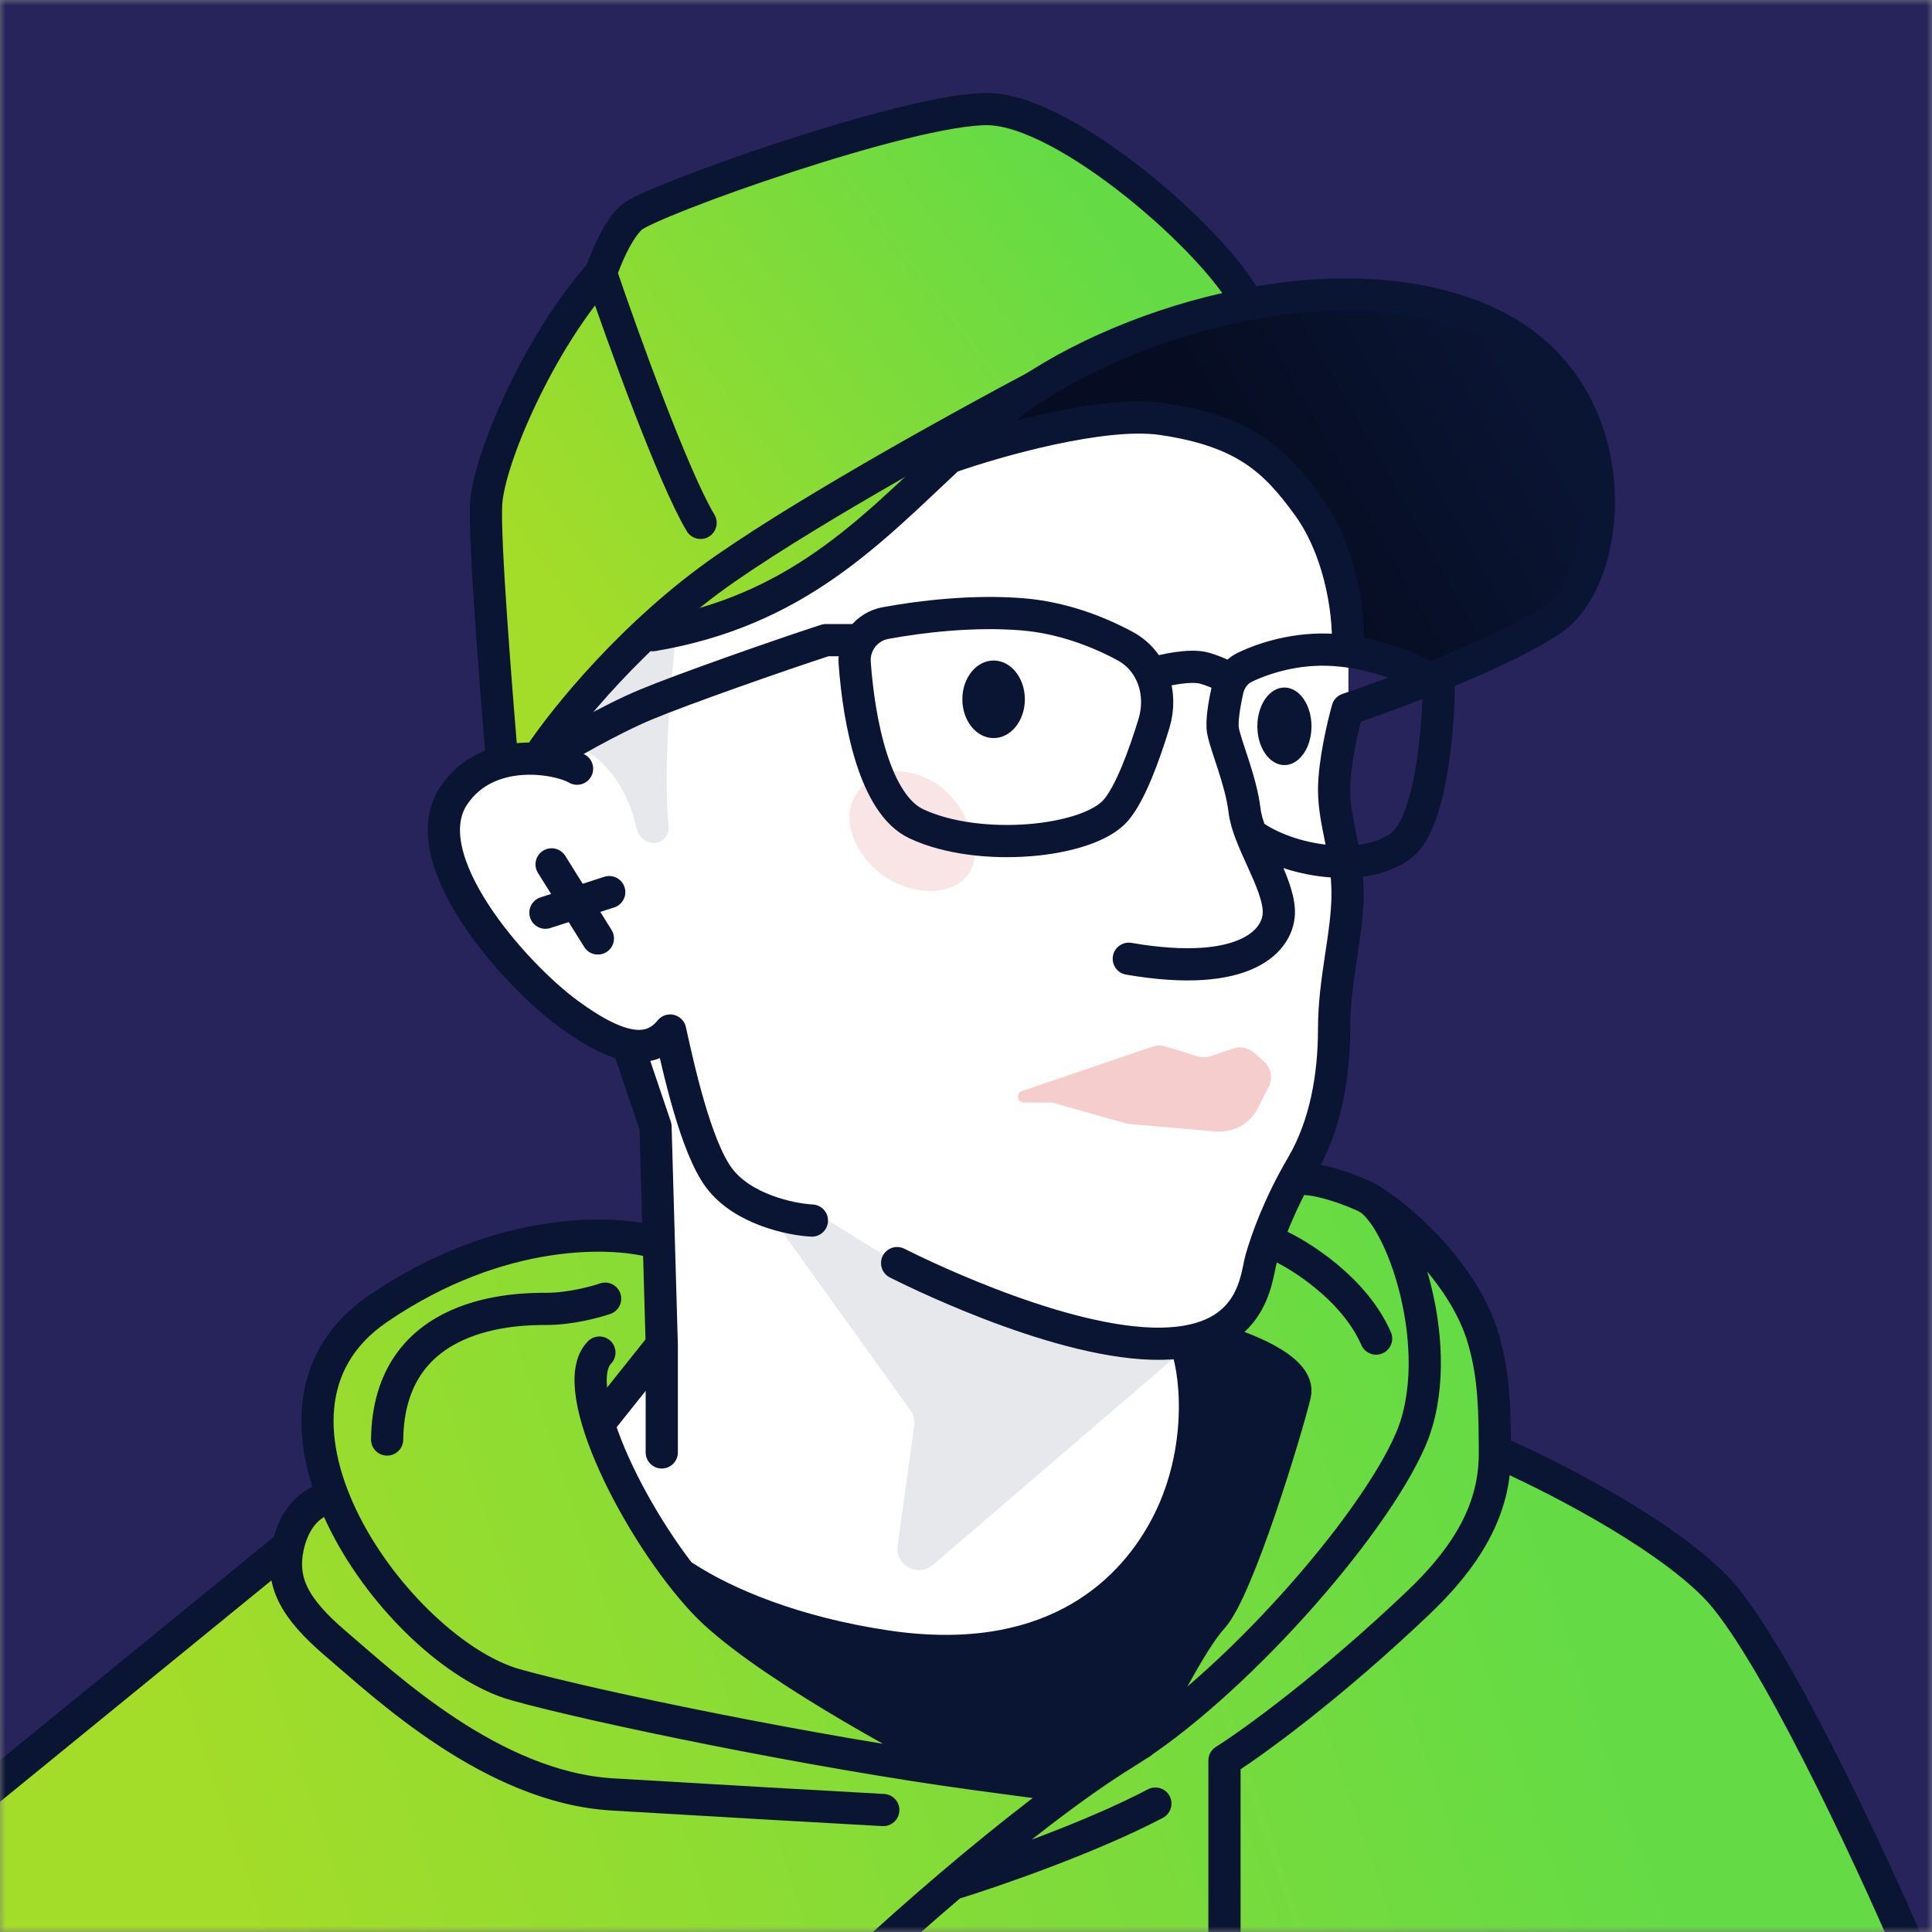
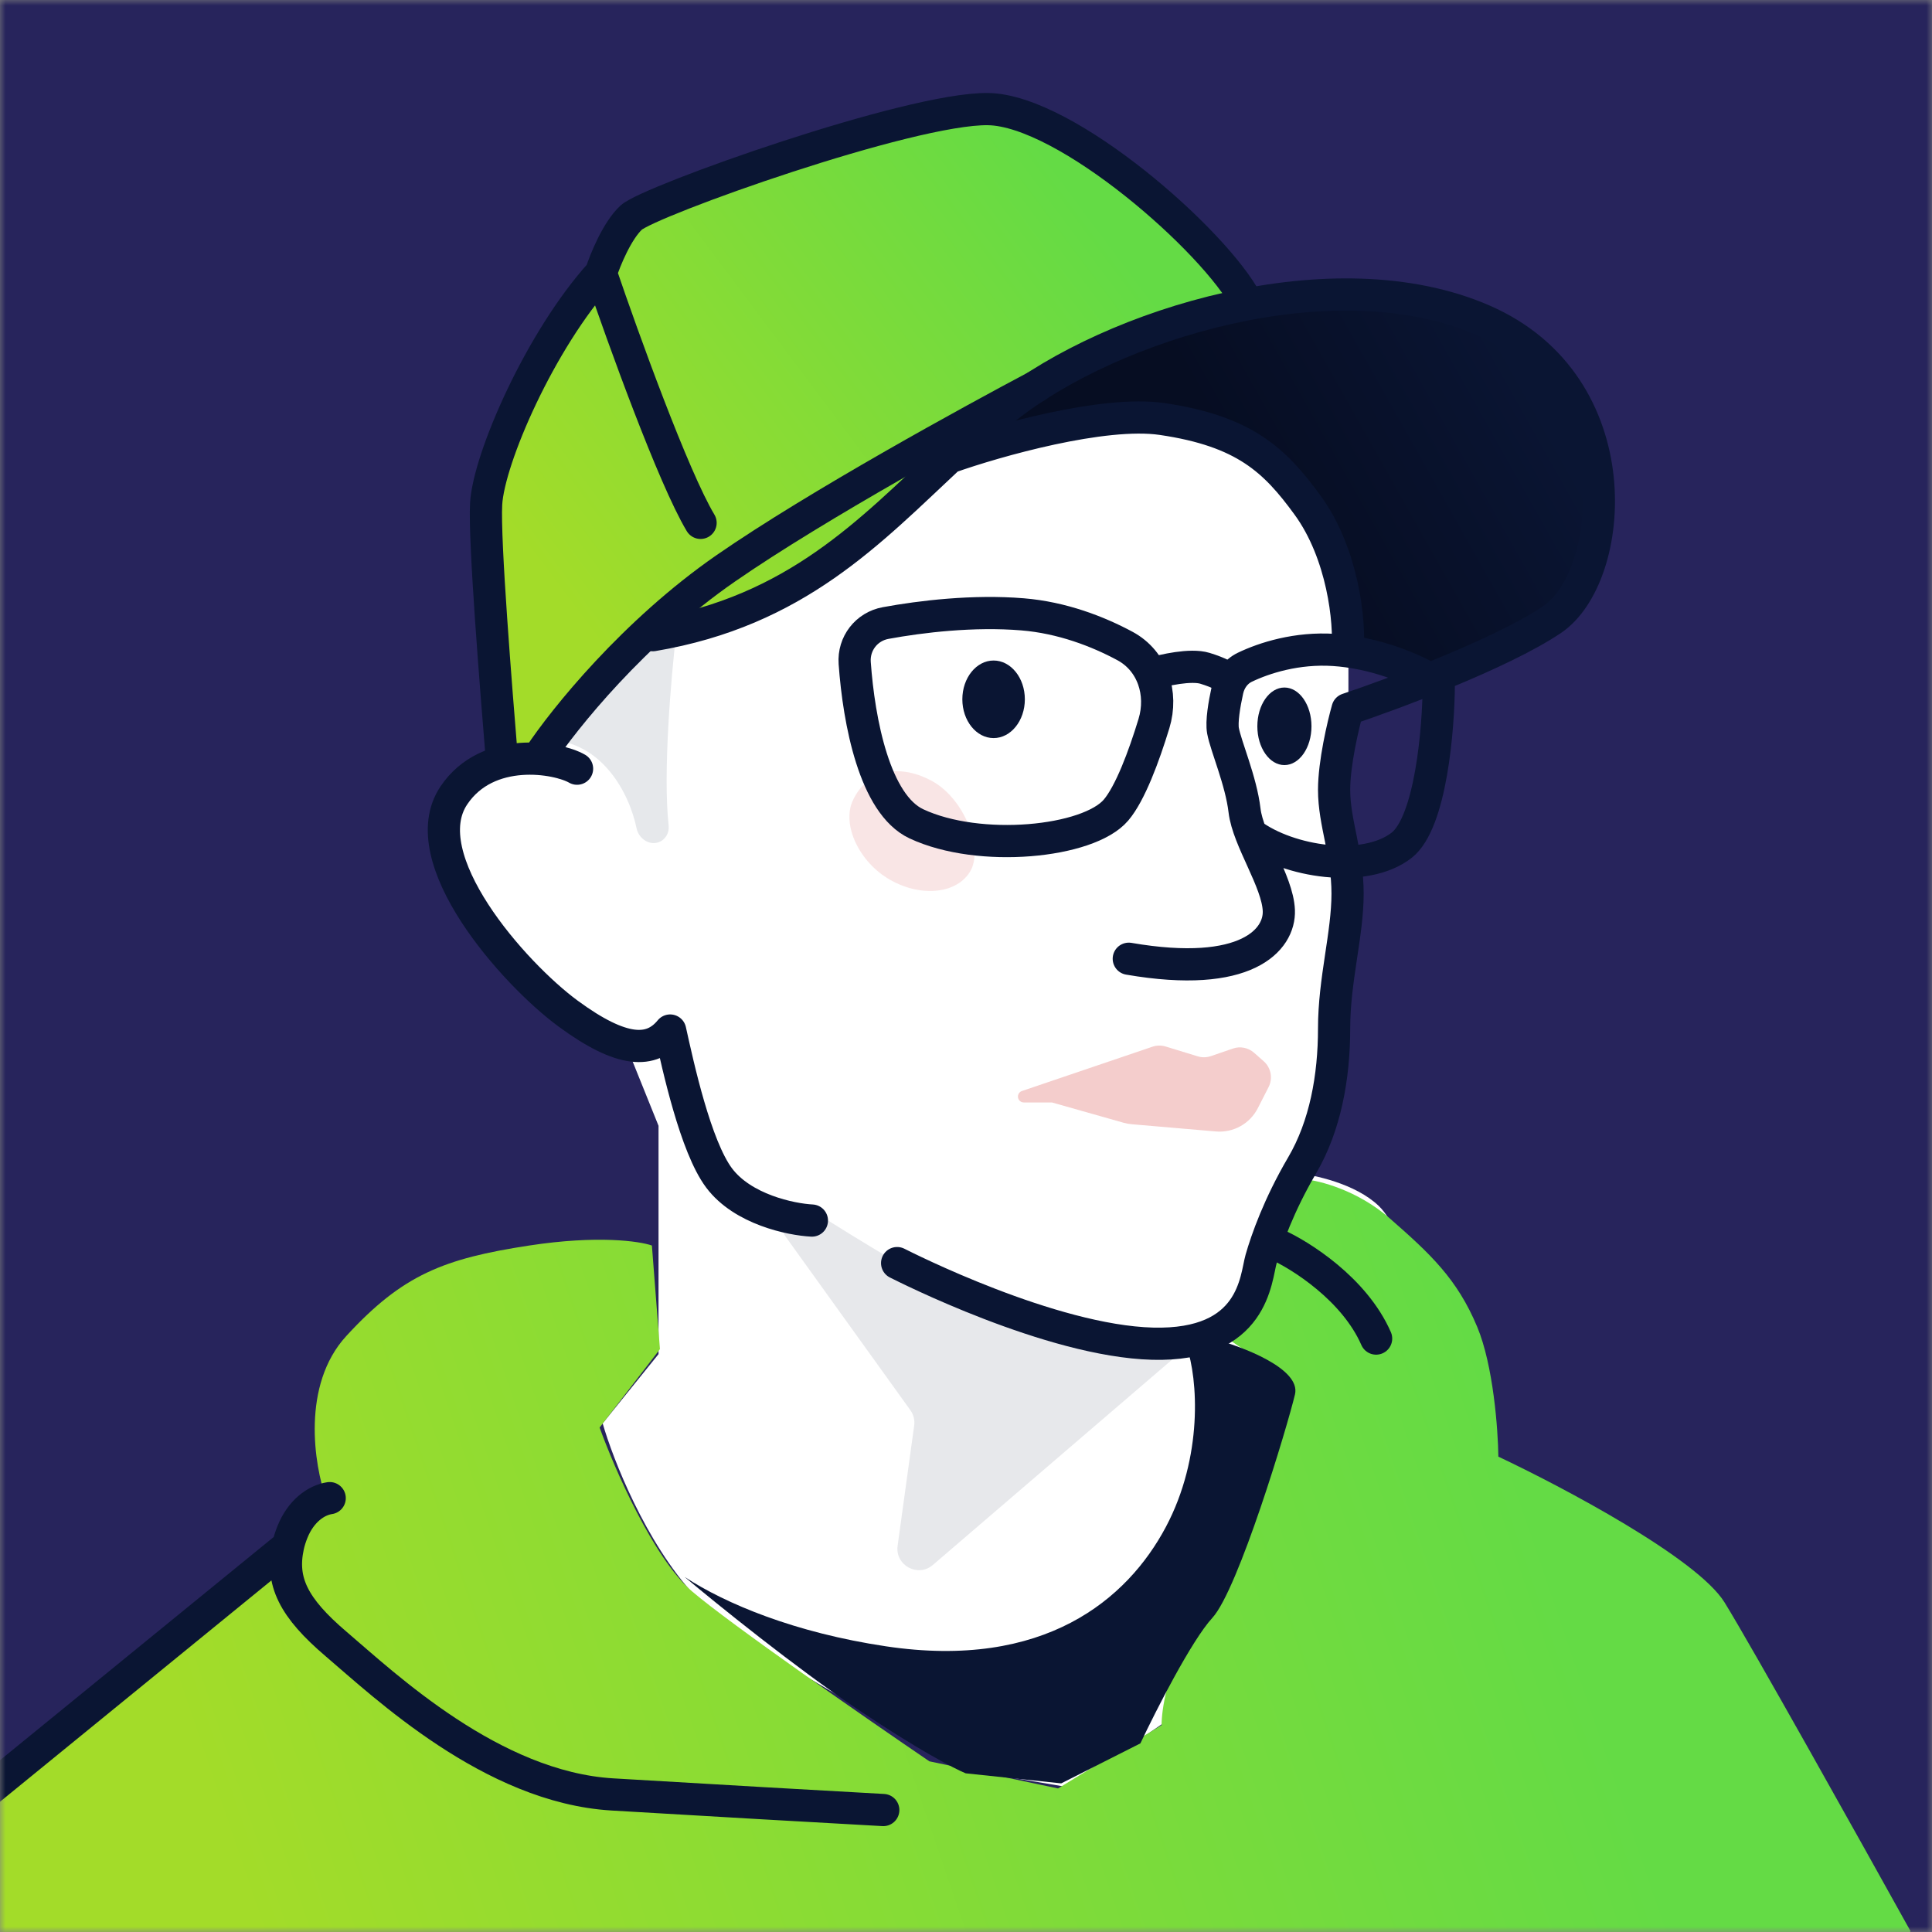
<svg xmlns="http://www.w3.org/2000/svg" width="180" height="180" viewBox="0 0 180 180" fill="none">
  <rect x="0" y="0" width="180" height="180" fill="#808080" stroke="none" />
  <g clip-path="url(#clip0_4001_2)">
    <mask id="mask0_4001_2" style="mask-type:luminance" maskUnits="userSpaceOnUse" x="0" y="0" width="180" height="180">
      <path d="M0 0H180V180H0V0Z" fill="white" />
    </mask>
    <g mask="url(#mask0_4001_2)">
      <path d="M0 0H180V180H0V0Z" fill="#27245C" />
      <path d="M41.777 75.802C42.954 70.64 48.416 69.781 51 69.997L60.562 57.811C61.543 58.077 65.269 57.883 72.331 54.986C79.392 52.089 85.759 45.48 88.06 42.537C94.057 41.028 107.863 38.69 115.105 41.405C122.347 44.121 125.138 53.474 125.629 57.811V65.395C125.629 67.772 125.063 69.997 124.724 72.072C124.384 74.146 125.176 76.485 125.629 80.558C125.991 83.817 124.724 89.611 124.045 92.101C124.082 93.496 124.135 97.057 124.045 100.135C123.954 103.213 121.819 107.528 120.763 109.301C122.423 109.452 126.285 110.274 128.458 112.356C131.174 114.959 133.776 125.143 131.626 132.612C129.476 140.08 120.084 151.057 113.973 156.262C109.085 160.426 102.054 164.787 99.149 166.447L91.794 165.202C84.703 161.769 69.366 153.659 64.749 148.68C60.132 143.701 57.092 135.893 56.149 132.612L61.354 126.162V104.888L58.299 97.306C56.79 96.514 52.867 94.206 49.246 91.309C44.72 87.688 40.307 82.254 41.777 75.802Z" fill="white" />
      <path d="M26.081 144.986L-13.069 176.923L-10.073 187.134L171.538 191.255L178 179.922C173.286 171.43 163.22 153.416 160.673 149.294C158.125 145.173 145.562 138.523 139.599 135.713C139.568 133.185 139.131 127.228 137.632 123.631C135.759 119.135 133.23 116.794 129.483 113.516C126.486 110.893 122.927 109.991 121.522 109.867C120.305 111.772 117.682 116.311 116.933 119.233C116.183 122.156 114.685 123.945 114.029 124.474L120.305 128.787C119.93 130.754 118.918 135.493 117.869 138.715C116.558 142.742 113.28 149.018 110.751 152.764C108.728 155.761 108.222 159.321 108.222 160.726L98.575 166.626L86.586 164.097C80.717 160.101 68.079 151.341 64.482 148.269C60.886 145.196 57.239 136.811 55.865 133.002L61.485 125.696L60.736 116.042C59.581 115.636 55.678 115.068 49.309 116.042C41.348 117.26 37.508 118.761 32.263 124.474C28.066 129.045 29.265 136.495 30.389 139.649C27.767 141.147 26.424 143.831 26.081 144.986Z" fill="url(#paint0_linear_4001_2)" />
      <path d="M111.763 39.566C104.871 37.466 93.767 40.441 89.076 42.191C91.127 37.639 106.717 30.213 114.676 28.488C122.634 26.763 126.08 27.175 134.121 28.488C142.122 29.794 144.111 32.886 147.122 37.565L147.167 37.635C150.203 42.352 149.382 51.993 145.362 56.383C142.146 59.894 135.954 62.249 133.26 62.988L125.506 60.116C125.629 59.077 125.621 56.079 124.603 52.403C123.332 47.809 120.378 42.191 111.763 39.566Z" fill="url(#paint1_linear_4001_2)" />
      <path d="M107.372 97.52L95.21 101.647C94.988 101.723 94.839 101.931 94.839 102.166C94.839 102.468 95.084 102.713 95.386 102.713H98.007L104.682 104.604C104.926 104.673 105.176 104.719 105.429 104.741L113.281 105.416C114.903 105.556 116.447 104.699 117.187 103.249L118.192 101.28C118.607 100.466 118.418 99.474 117.732 98.87L116.836 98.081C116.297 97.606 115.543 97.457 114.864 97.691L112.823 98.394C112.423 98.531 111.99 98.539 111.586 98.415L108.6 97.501C108.199 97.379 107.77 97.385 107.372 97.52Z" fill="#F4CDCC" />
      <path d="M107.28 62.773C108.388 62.434 110.935 61.858 112.265 62.265C113.594 62.671 114.324 63.11 114.523 63.279" stroke="#0A1533" stroke-width="3" stroke-linecap="round" stroke-linejoin="round" />
-       <path d="M61.265 115.808C57.335 114.595 46.618 114.124 35.191 121.945C20.908 131.723 37.102 153.894 48.03 156.962C55.226 158.982 75.575 163.203 90.738 165.269M90.738 165.269C93.996 165.713 96.957 166.104 99.415 166.421M90.738 165.269C84.381 162.098 70.45 154.459 65.582 149.263C59.496 142.769 52.634 129.298 55.845 126.016M81.011 182.333C82.78 180.686 85.525 178.225 88.686 175.54M88.686 175.54C93.747 171.244 99.875 166.374 104.783 163.353C114.752 157.218 127.885 142.36 131.432 134.117C134.978 125.873 130.569 113.028 127.214 111.494M88.686 175.54C92.468 174.376 101.553 171.245 107.643 168.036M127.214 111.494C124.53 110.267 122.517 109.898 121.846 109.867M127.214 111.494C130.154 113.092 136.4 118.519 138.208 124.751C139.262 128.381 139.244 131.599 139.277 135.181M139.277 135.181C139.316 139.441 137.823 143.9 132.198 149.263C123.916 157.162 116.67 162.396 114.081 164.025V181.759M139.277 135.181C143.965 137.205 154.628 142.559 159.778 147.781C164.927 153.003 174.071 172.609 178 181.759M36.068 134.117C36.22 121.945 48.315 121.945 50.977 121.945C53.107 121.945 55.465 121.312 56.378 120.995" stroke="#0A1533" stroke-width="3" stroke-linecap="round" stroke-linejoin="round" />
      <path d="M45.292 46.952C45.103 50.338 46.221 64.158 46.769 70.856H50.699C52.487 67.678 56.896 60.793 60.221 58.677C62.765 58.5 69.109 57.452 74.127 54.671C79.145 51.89 85.69 44.544 88.335 41.219C93.927 37.777 106.08 30.615 109.949 29.505C113.818 28.395 115.697 28.117 116.152 28.117C113.214 22.476 99.352 10.283 92.066 10.165C84.779 10.048 60.452 18.744 58.807 20.272C57.491 21.494 56.378 24.229 55.987 25.443C50.345 31.672 45.527 42.719 45.292 46.952Z" fill="url(#paint2_linear_4001_2)" />
      <path d="M82.292 168.637C77.116 168.351 66.02 167.72 57.048 167.183C45.833 166.512 35.825 157.008 31.32 153.174C27.335 149.783 26.124 147.329 26.834 144.047M26.834 144.047C26.927 143.619 27.067 143.174 27.255 142.709C28.031 140.792 29.439 139.768 30.717 139.578M26.834 144.047L-14.102 177.429" stroke="#0A1533" stroke-width="3" stroke-linecap="round" stroke-linejoin="round" />
      <path d="M53.763 71.617C51.941 70.561 45.429 69.427 42.285 74.107C38.355 79.957 47.845 90.692 52.925 94.431C58.006 98.169 60.711 98.121 62.437 96.012C63.177 99.355 64.801 106.821 66.998 109.75C69.195 112.679 73.677 113.615 75.643 113.716" stroke="#0A1533" stroke-width="3" stroke-linecap="round" stroke-linejoin="round" />
-       <path d="M51.391 80.531L55.704 87.433M50.815 85.034L56.759 83.117" stroke="#0A1533" stroke-width="3" stroke-linecap="round" stroke-linejoin="round" />
      <path d="M62.297 76.923C61.757 72.052 62.511 63.193 62.997 59.07H60.279L51.179 68.921C56.083 69.171 58.606 73.803 59.313 77.188C59.505 78.104 60.447 78.773 61.335 78.478C61.984 78.262 62.372 77.603 62.297 76.923Z" fill="#E6E8EB" />
      <path d="M108.619 142.266C112.092 135.73 111.622 128.462 110.536 125.394L112.95 124.711C115.754 125.448 121.22 127.52 120.65 129.915C119.937 132.91 115.374 148.096 112.95 150.734C111.01 152.844 107.674 159.408 106.248 162.426L98.872 166.153L89.974 165.217C88.975 164.811 85.554 163.044 79.859 159.222C74.164 155.401 66.77 149.428 63.784 146.92C67.628 149.429 74.066 152.118 82.545 153.384C97.307 155.589 105.042 148.996 108.619 142.266Z" fill="#0A1533" />
-       <path d="M58.58 97.594L61.073 104.968L61.655 125.294M61.655 125.294V135.319M61.655 125.294L55.998 132.39" stroke="#0A1533" stroke-width="3" stroke-linecap="round" stroke-linejoin="round" />
-       <path d="M110.536 125.394C111.622 128.462 112.092 135.73 108.618 142.266C105.042 148.996 97.307 155.589 82.545 153.384C74.065 152.118 67.628 149.429 63.784 146.92M106.247 162.426C107.673 159.408 111.01 152.844 112.949 150.734C115.373 148.096 119.936 132.91 120.649 129.915C121.22 127.52 115.753 125.448 112.949 124.711" stroke="#0A1533" stroke-width="3" stroke-linecap="round" stroke-linejoin="round" />
      <path opacity="0.5" d="M90.42 81.132C89.223 83.254 85.88 83.636 82.953 81.985C80.025 80.334 78.428 76.829 79.442 74.614C80.836 71.569 83.99 71.163 86.917 72.814C89.845 74.465 91.617 79.01 90.42 81.132Z" fill="#F4CDCC" />
-       <path d="M50.711 70.671C52.472 69.574 56.838 67.03 60.218 65.624C63.597 64.217 72.606 61.049 76.948 59.641H79.697" stroke="#0A1533" stroke-width="3" stroke-linecap="round" stroke-linejoin="round" />
      <path d="M95.273 57.237C90.691 56.861 85.83 57.436 82.508 58.048C80.728 58.376 79.501 59.963 79.63 61.769C80.022 67.253 81.494 74.934 85.378 76.754C91.242 79.503 101.412 78.495 103.978 75.471C105.287 73.928 106.566 70.514 107.511 67.411C108.364 64.611 107.387 61.574 104.81 60.186C102.297 58.833 98.956 57.538 95.273 57.237Z" stroke="#0A1533" stroke-width="3" stroke-linecap="round" stroke-linejoin="round" />
      <path d="M116.557 77.711C120.068 80.329 127.167 81.412 130.58 78.757C133.311 76.633 134.03 67.866 134.048 63.748C132.805 62.898 129.51 61.217 125.55 60.683M125.55 60.683C125.138 60.627 124.72 60.584 124.295 60.556C120.822 60.323 117.79 61.295 115.978 62.167C115.125 62.576 114.557 63.382 114.354 64.306C114.061 65.63 113.792 67.257 113.945 68.083C114.216 69.546 115.625 72.743 115.95 75.506C116.275 78.27 119.038 82.117 119.146 84.826C119.255 87.536 116.166 91.22 105.166 89.324M125.55 60.683C125.791 57.944 125.123 51.587 121.82 47.059C118.778 42.886 115.95 40.165 108.264 39.037C102.818 38.238 92.799 41.073 88.436 42.62M60.823 59.178C74.189 56.923 81.045 49.513 88.436 42.62M88.436 42.62C90.15 41.022 91.893 39.451 93.752 37.979C103.631 30.159 124.295 23.78 138.207 29.851C152.118 35.922 150.555 53.721 144.587 57.735C139.812 60.945 129.563 64.735 125.55 66.073C125.132 67.548 124.295 71.115 124.295 73.585C124.295 76.672 125.55 79.45 125.55 83.258C125.55 87.065 124.295 91.284 124.295 95.812C124.295 100.34 123.477 104.892 121.311 108.582C119.146 112.272 118.003 115.517 117.494 117.299C116.985 119.08 116.858 125.442 107.378 125.188C97.898 124.933 84.346 118.062 83.583 117.68" stroke="#0A1533" stroke-width="3" stroke-linecap="round" stroke-linejoin="round" />
      <path d="M50.254 70.435C52.565 66.95 59.065 58.873 67.621 52.949C76.177 47.026 90.631 39.126 96.625 35.953" stroke="#0A1533" stroke-width="3" stroke-linecap="round" stroke-linejoin="round" />
      <path d="M46.769 70.856C46.221 64.158 45.103 50.338 45.292 46.952C45.527 42.719 50.345 31.672 55.987 25.443M55.987 25.443C56.378 24.229 57.491 21.494 58.807 20.272C60.452 18.744 84.779 10.048 92.066 10.165C99.352 10.283 113.214 22.476 116.152 28.117M55.987 25.443C58.024 31.437 62.732 44.483 65.271 48.714" stroke="#0A1533" stroke-width="3" stroke-linecap="round" stroke-linejoin="round" />
      <path d="M92.571 68.766C94.18 68.766 95.483 67.148 95.483 65.152C95.483 63.157 94.18 61.539 92.571 61.539C90.963 61.539 89.659 63.157 89.659 65.152C89.659 67.148 90.963 68.766 92.571 68.766Z" fill="#0A1533" />
      <path d="M119.665 71.281C121.058 71.281 122.187 69.663 122.187 67.668C122.187 65.672 121.058 64.055 119.665 64.055C118.272 64.055 117.144 65.672 117.144 67.668C117.144 69.663 118.272 71.281 119.665 71.281Z" fill="#0A1533" />
      <path opacity="0.1" d="M88.161 119.994C86.076 119.254 80.422 115.766 75.556 112.722C73.755 111.596 71.974 113.516 73.214 115.241L84.815 131.38C85.114 131.797 85.242 132.312 85.172 132.82L83.629 144.012C83.378 145.836 85.516 147.002 86.913 145.803L110.802 125.302C109.249 125.4 105.138 124.977 103.198 124.744C100.772 124.453 92.526 121.543 88.161 119.994Z" fill="#0A1533" />
      <path d="M118.897 115.922C121.164 116.934 126.2 120.108 128.209 124.711" stroke="#0A1533" stroke-width="3" stroke-linecap="round" stroke-linejoin="round" />
    </g>
  </g>
  <defs>
    <linearGradient id="paint0_linear_4001_2" x1="139.75" y1="131.5" x2="21" y2="172" gradientUnits="userSpaceOnUse">
      <stop stop-color="#64DB45" />
      <stop offset="1" stop-color="#A3DC29" />
    </linearGradient>
    <linearGradient id="paint1_linear_4001_2" x1="117.5" y1="47.75" x2="141.5" y2="34.25" gradientUnits="userSpaceOnUse">
      <stop stop-color="#060D22" />
      <stop offset="1" stop-color="#0A1533" />
    </linearGradient>
    <linearGradient id="paint2_linear_4001_2" x1="99.5" y1="17" x2="50.75" y2="53.5" gradientUnits="userSpaceOnUse">
      <stop stop-color="#64DB45" />
      <stop offset="1" stop-color="#A3DC29" />
    </linearGradient>
    <clipPath id="clip0_4001_2">
      <rect width="180" height="180" fill="white" />
    </clipPath>
  </defs>
</svg>